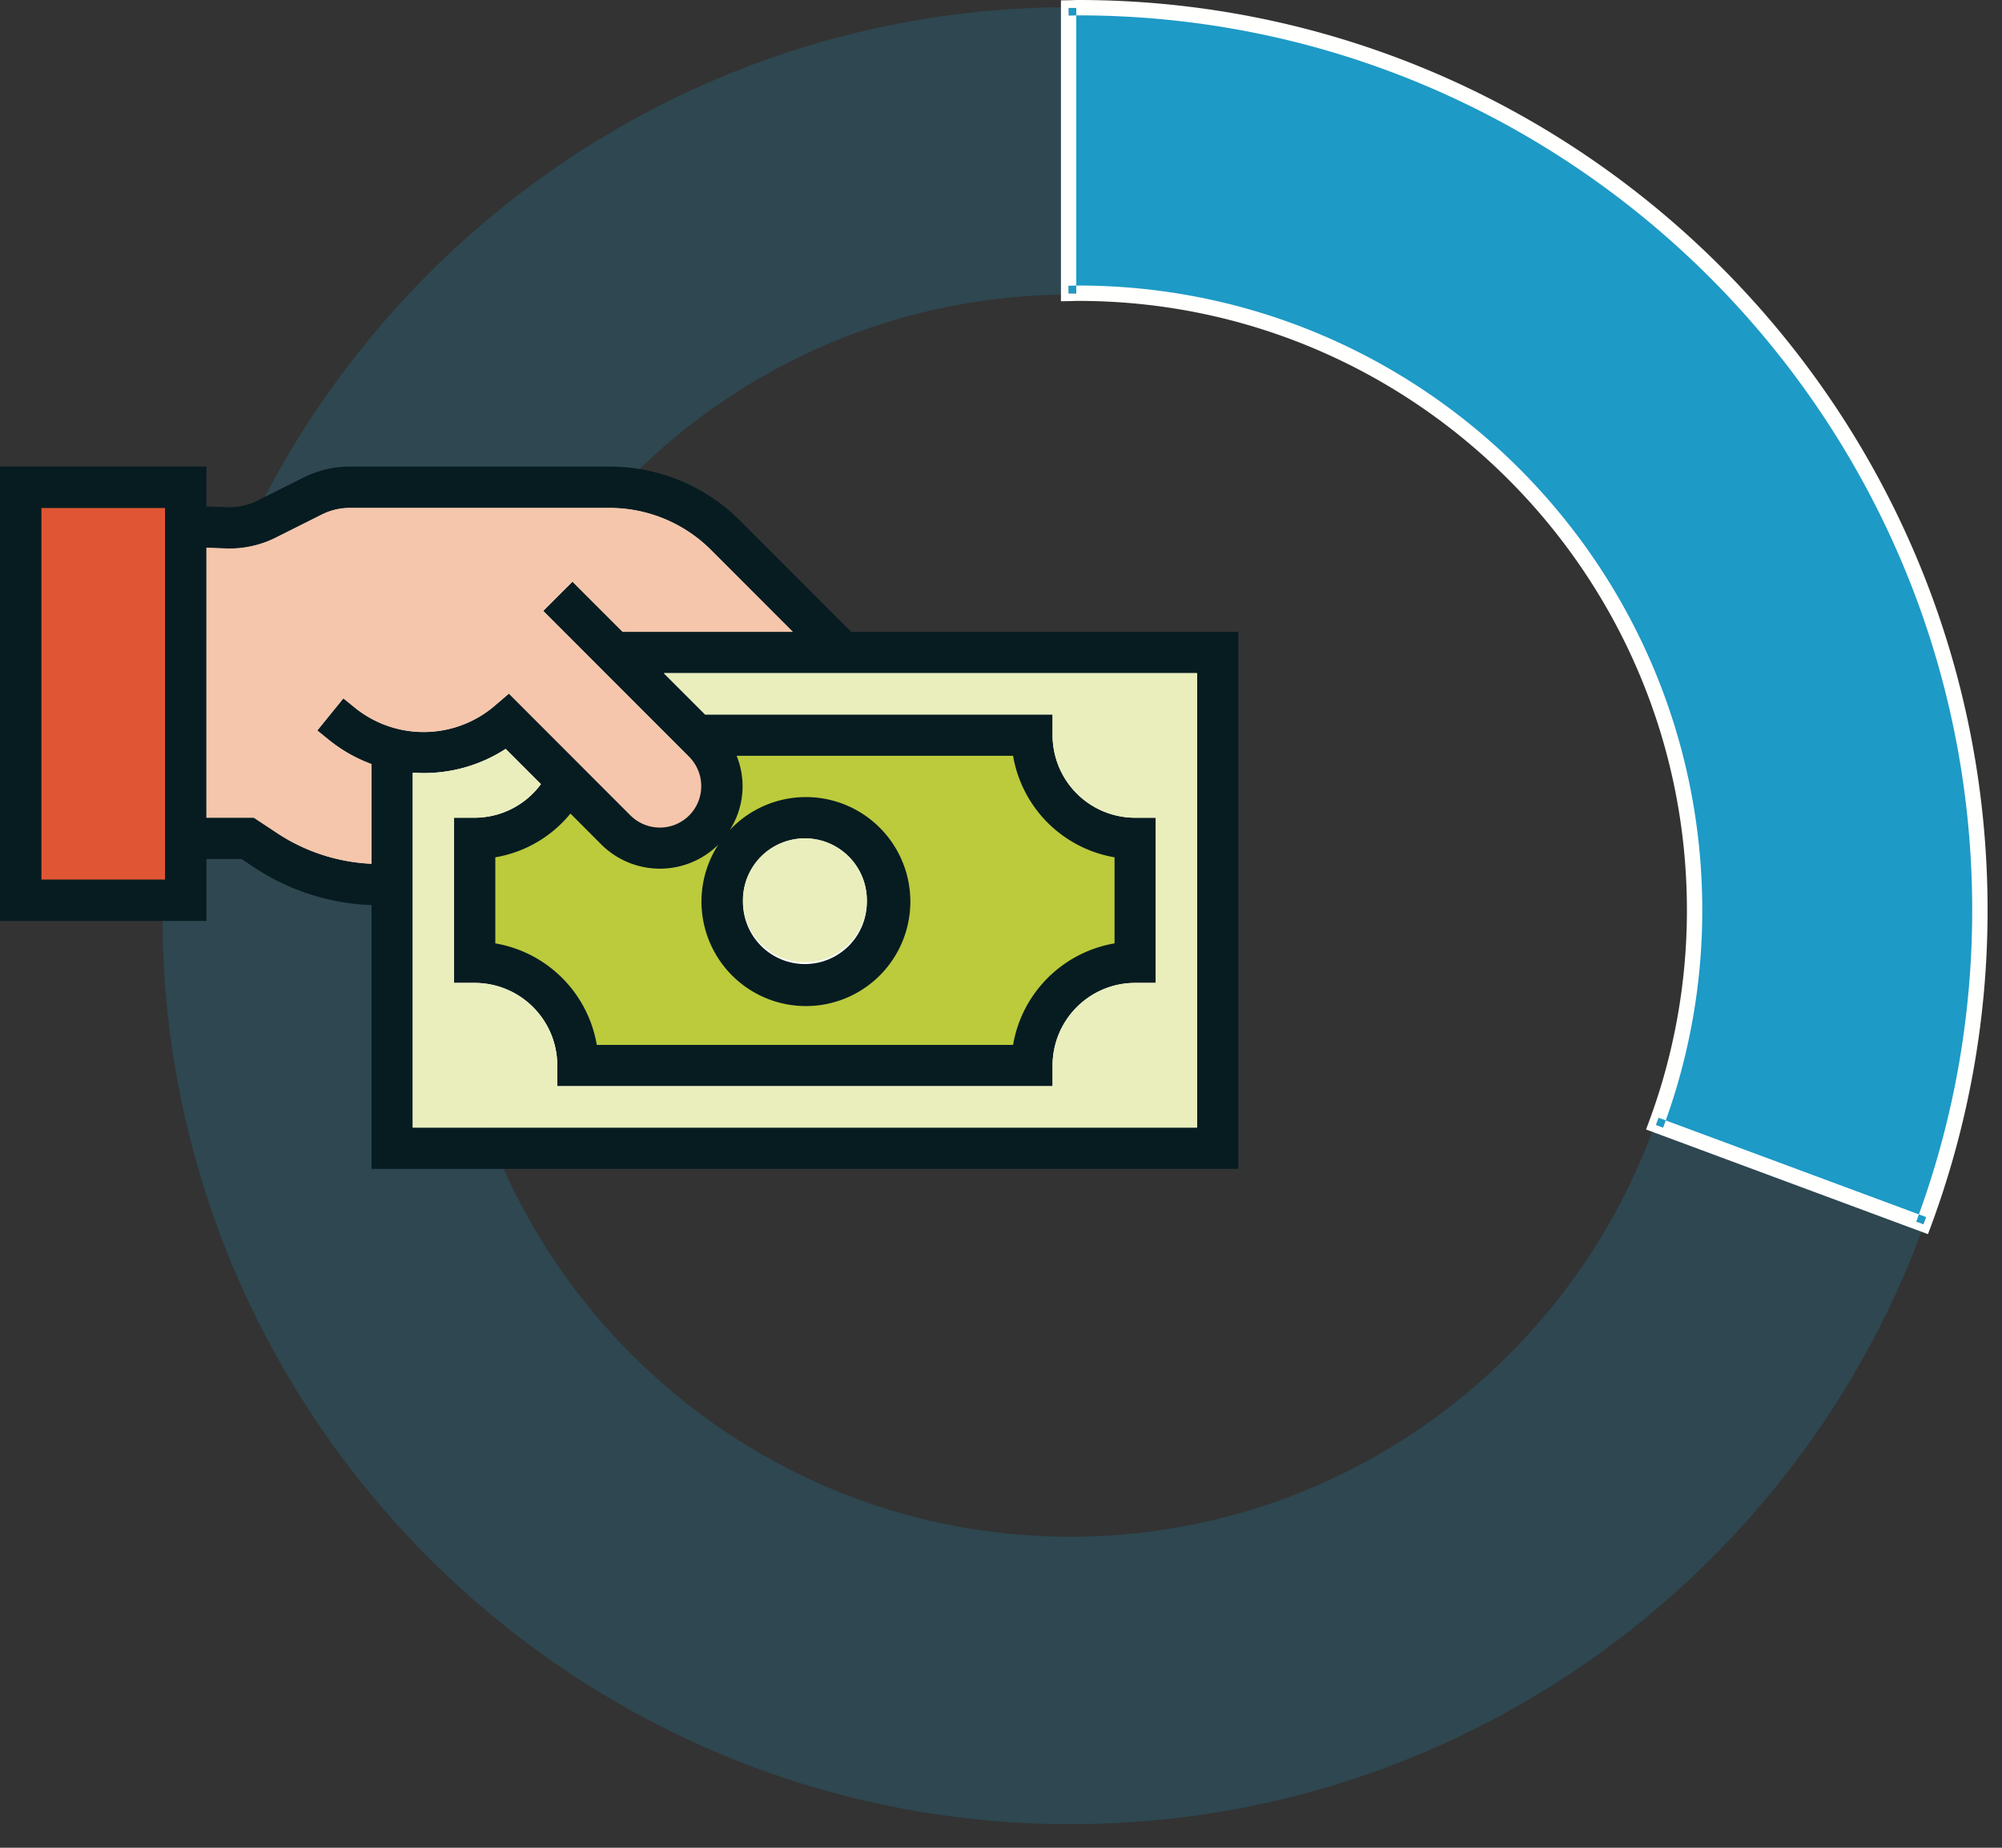
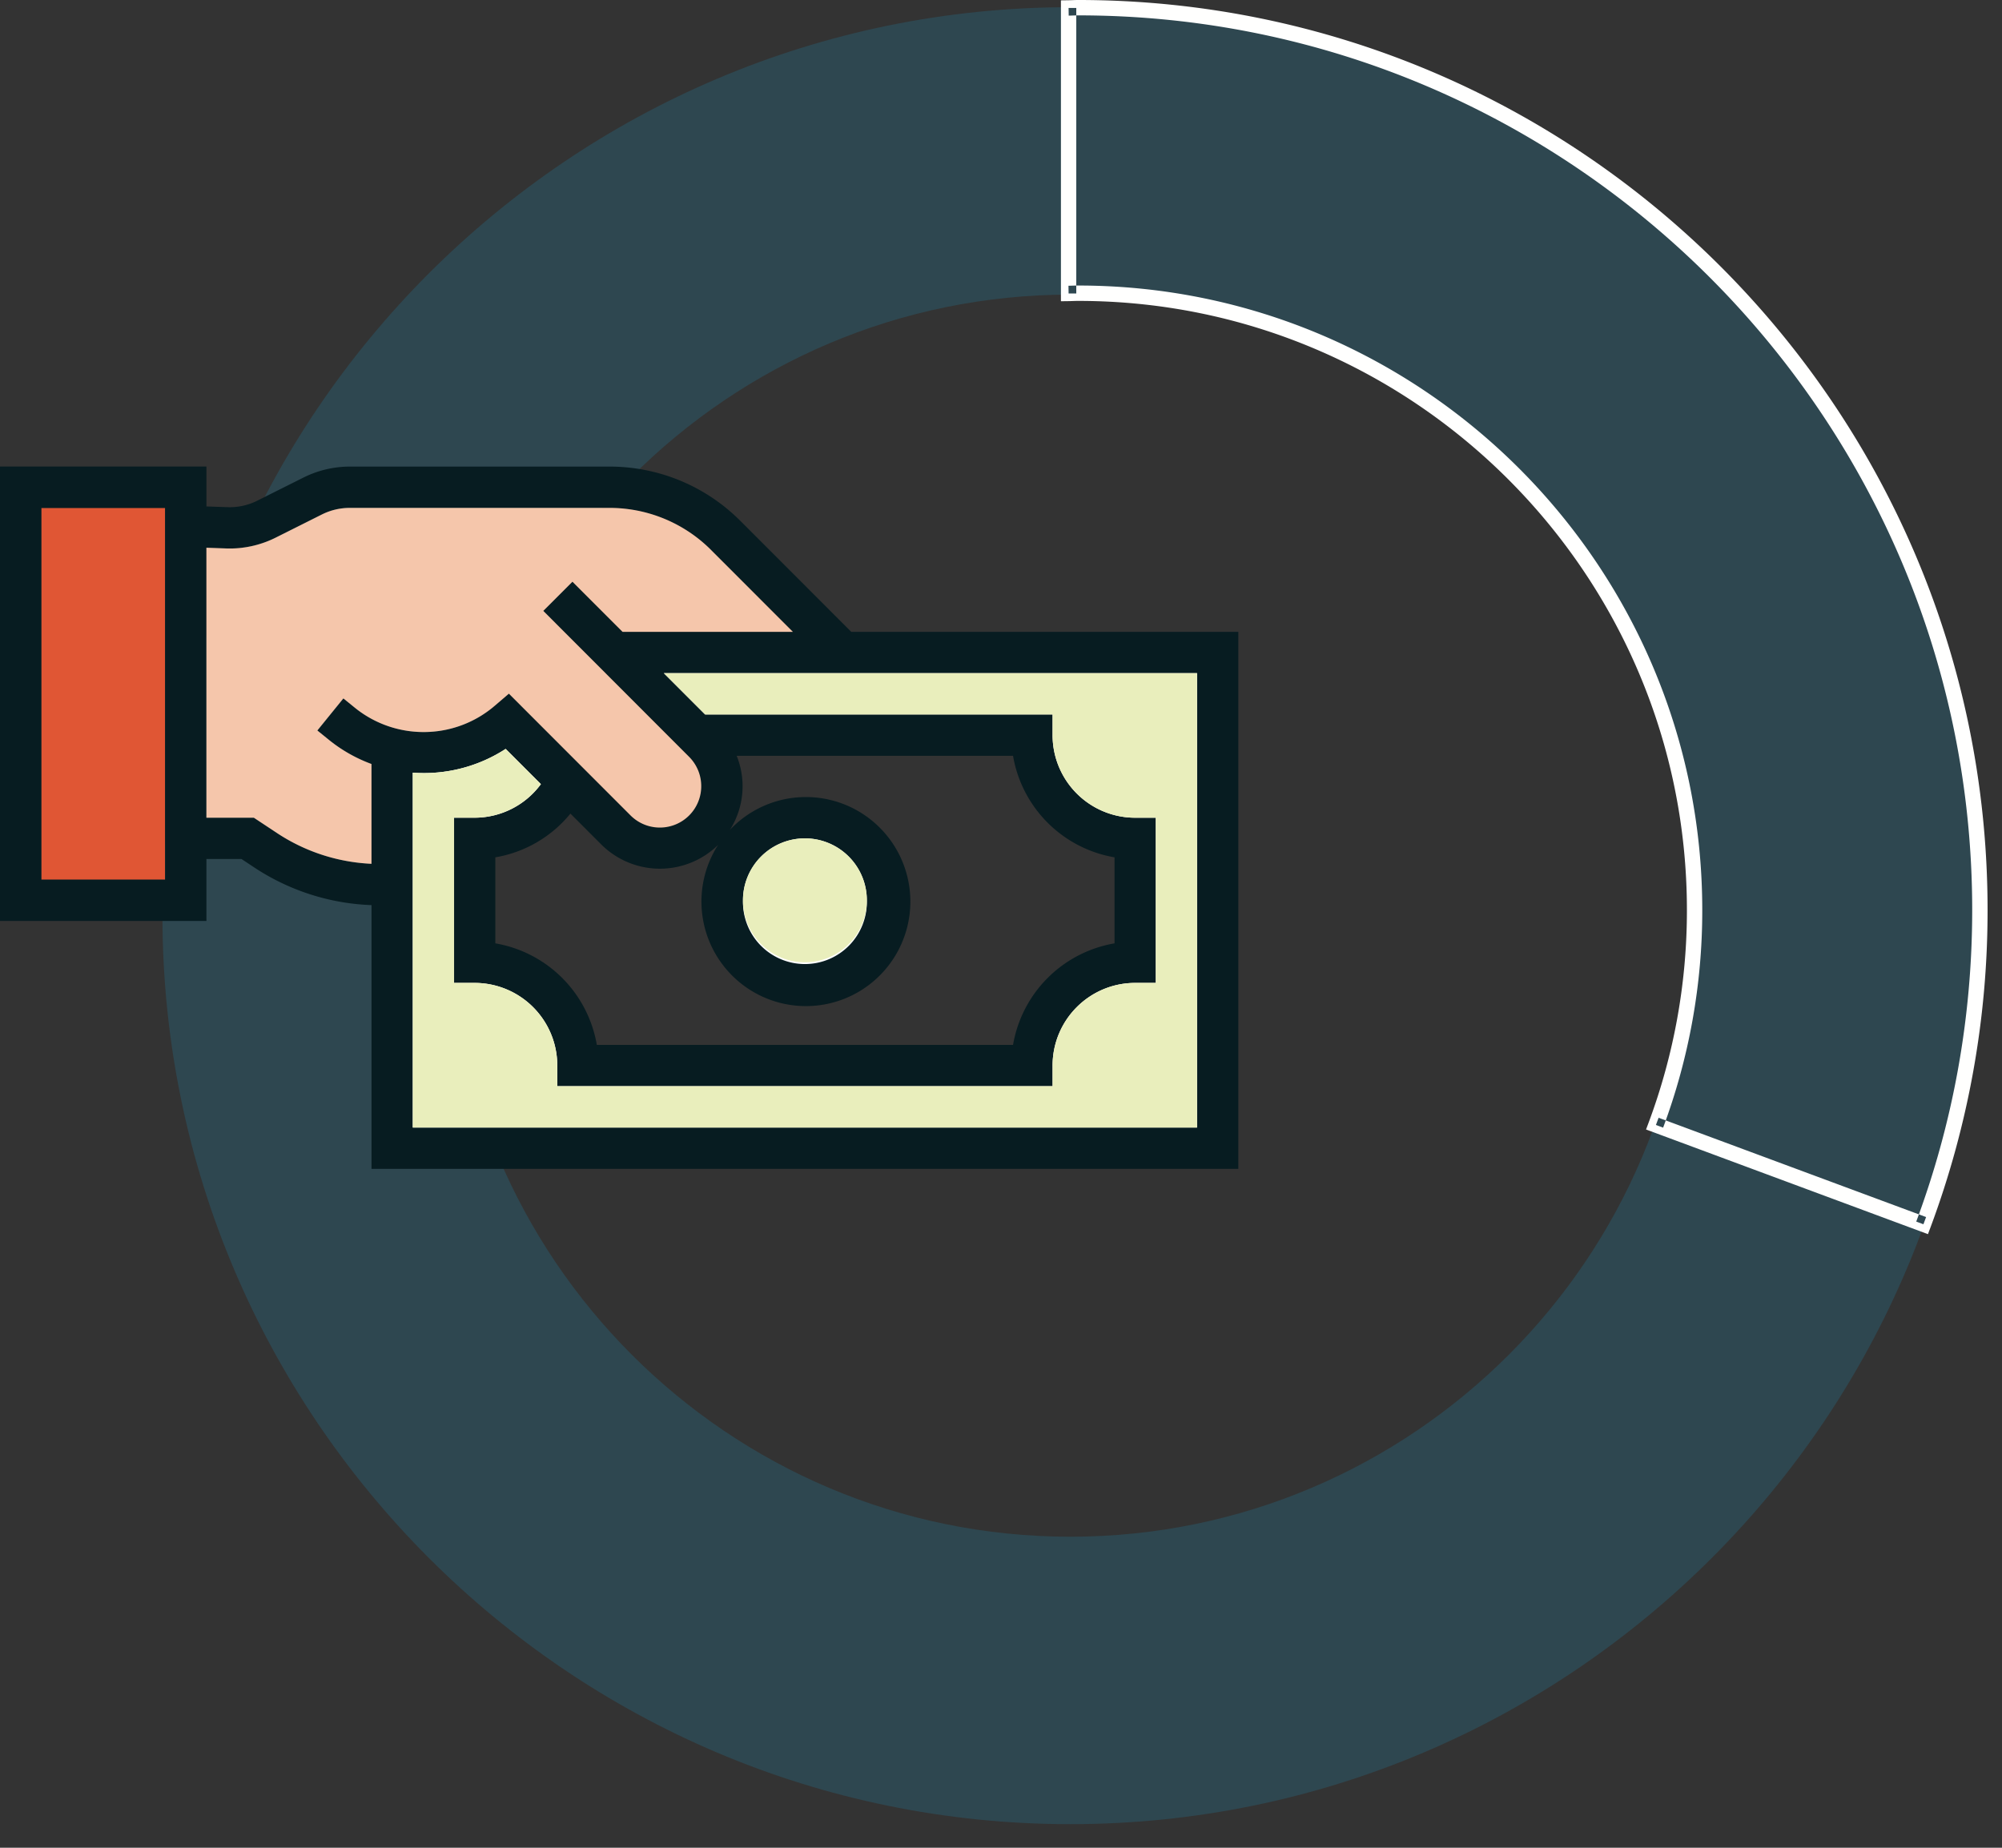
<svg xmlns="http://www.w3.org/2000/svg" width="78" height="72" viewBox="0 0 78 72">
  <rect x="0" y="0" width="78" height="72" fill="#333333" stroke="none" />
  <g fill="none" fill-rule="evenodd">
    <path d="M41.7 59.88c-13.332 0-24.179-10.856-24.179-24.2s10.847-24.2 24.179-24.2c13.333 0 24.179 10.856 24.179 24.2S55.033 59.88 41.7 59.88m0-59.6C22.196.28 6.329 16.16 6.329 35.68c0 19.52 15.867 35.401 35.371 35.401 19.505 0 35.372-15.88 35.372-35.4C77.072 16.16 61.205.278 41.7.278" fill-opacity=".2" fill="#1C9AC5" />
-     <path d="M66.023 35.459c0-13.253-10.772-24.034-24.013-24.034-.126 0-.25.008-.376.01V.31c.126-.002.25-.01.376-.01 19.37 0 35.129 15.772 35.129 35.159 0 4.305-.778 8.431-2.2 12.246l-10.422-3.87a23.9 23.9 0 0 0 1.506-8.376" fill="#1D9AC6" />
    <path d="M66.023 35.459h.299c0-13.419-10.905-24.333-24.312-24.333-.138 0-.264.007-.381.009l.005.3h.299V.31h-.3l.005.299c.136-.002.258-.01.372-.01 9.603 0 18.309 3.909 24.616 10.222 6.308 6.314 10.213 15.027 10.213 24.638 0 4.269-.771 8.359-2.18 12.141l.28.105.104-.281-10.422-3.869-.104.28.28.105a24.209 24.209 0 0 0 1.525-8.481h-.598a23.645 23.645 0 0 1-1.487 8.272l-.105.281 10.983 4.078.105-.28a35.323 35.323 0 0 0 2.218-12.351C77.437 15.906 61.546.001 42.01 0c-.14 0-.265.009-.38.01l-.295.004v11.724l.304-.004c.134-.002.256-.009.37-.009 6.539 0 12.466 2.661 16.76 6.959 4.296 4.299 6.954 10.231 6.955 16.775h.299z" fill="#FFFFFE" />
    <path fill="#E05634" d="M1.608 34.278h4.824V19.792H1.608z" />
-     <path d="M12.365 28.465l1.014-1.251.466.379a4.26 4.26 0 0 0 5.42-.081l.563-.482 4.743 4.747a1.613 1.613 0 1 0 2.276-2.287l-5.68-5.685 1.137-1.137 1.952 1.953h6.635l-3.176-3.18a5.59 5.59 0 0 0-3.981-1.65h-10.11c-.374 0-.744.088-1.08.256l-1.8.902a4.03 4.03 0 0 1-1.944.422l-.758-.027v10.52H9.89l.894.592a7.253 7.253 0 0 0 3.689 1.204v-3.89a5.851 5.851 0 0 1-1.638-.923l-.471-.382z" fill="#FFFFFE" />
    <path d="M28.852 20.304a7.19 7.19 0 0 0-5.118-2.123H13.625a4.053 4.053 0 0 0-1.798.426l-1.802.902a2.381 2.381 0 0 1-1.167.253l-.816-.028V18.18H0v17.707h8.042v-2.415h1.367l.486.322a8.863 8.863 0 0 0 4.579 1.475v10.276h33.773V24.62H33.165l-4.313-4.317zM1.609 34.278h4.824V19.792H1.609v14.486zm12.865-.618a7.253 7.253 0 0 1-3.689-1.204l-.894-.592H8.042v-10.52l.758.027a4.03 4.03 0 0 0 1.944-.422l1.8-.902a2.417 2.417 0 0 1 1.081-.256h10.109a5.59 5.59 0 0 1 3.981 1.65l3.176 3.18h-6.635l-1.952-1.953-1.137 1.137 5.68 5.686a1.614 1.614 0 0 1-2.276 2.287l-4.744-4.748-.562.482a4.26 4.26 0 0 1-5.42.08l-.467-.377-1.013 1.25.471.382a5.827 5.827 0 0 0 1.638.924v3.889zm14.564 4.788a4.066 4.066 0 0 0 5.564-.805 4.074 4.074 0 0 0-.55-5.6 4.066 4.066 0 0 0-5.615.295 3.171 3.171 0 0 0 .264-2.888h10.768a4.84 4.84 0 0 0 3.954 3.957v3.352a4.84 4.84 0 0 0-3.954 3.958H23.253a4.842 4.842 0 0 0-3.954-3.958v-3.352a4.807 4.807 0 0 0 2.925-1.704l1.213 1.214a3.237 3.237 0 0 0 4.543.004 4.075 4.075 0 0 0 1.058 5.527zm17.601 5.488H16.082V30.108a5.843 5.843 0 0 0 3.619-.925l1.372 1.373a3.206 3.206 0 0 1-2.578 1.308h-.805v6.438h.805a3.218 3.218 0 0 1 3.216 3.219v.805H41.01v-.805a3.218 3.218 0 0 1 3.216-3.22h.805v-6.437h-.805a3.218 3.218 0 0 1-3.216-3.22v-.804H27.472l-1.608-1.61h20.775v17.706z" fill="#071C21" />
-     <path d="M29.038 38.448a4.067 4.067 0 0 0 5.565-.805 4.074 4.074 0 0 0-.551-5.6 4.065 4.065 0 0 0-5.614.295 3.17 3.17 0 0 0 .263-2.888h10.768a4.842 4.842 0 0 0 3.954 3.957v3.352a4.84 4.84 0 0 0-3.954 3.958H23.253a4.84 4.84 0 0 0-3.954-3.958v-3.352a4.81 4.81 0 0 0 2.926-1.704l1.212 1.214a3.237 3.237 0 0 0 4.543.004 4.076 4.076 0 0 0 1.058 5.527" fill="#BBCB3C" />
    <path d="M46.639 43.935H16.083V30.108a5.846 5.846 0 0 0 3.618-.926l1.372 1.373a3.205 3.205 0 0 1-2.578 1.308h-.804v6.438h.804a3.22 3.22 0 0 1 3.217 3.22v.804H41.01v-.804c0-1.778 1.44-3.22 3.217-3.22h.804v-6.438h-.804a3.218 3.218 0 0 1-3.217-3.219v-.805H27.472l-1.608-1.609h20.775v17.705z" fill="#FFFFFE" />
    <path d="M28.948 35.083a2.413 2.413 0 0 1 2.412-2.415 2.413 2.413 0 0 1 2.412 2.415 2.413 2.413 0 1 1-4.824 0" fill="#FFFFFE" />
    <path d="M31.36 32.668a2.414 2.414 0 0 0 0 4.829 2.414 2.414 0 1 0 0-4.829" fill="#E9EEBC" />
    <path d="M46.639 26.23H25.864l1.608 1.61H41.01v.804a3.218 3.218 0 0 0 3.217 3.22h.804V38.3h-.804a3.219 3.219 0 0 0-3.217 3.22v.804H21.712v-.804a3.22 3.22 0 0 0-3.217-3.22h-.804v-6.438h.804a3.207 3.207 0 0 0 2.578-1.307L19.7 29.183a5.846 5.846 0 0 1-3.618.925v13.827h30.556V26.23z" fill="#E9EEBC" />
    <path d="M23.75 19.791H13.625a2.42 2.42 0 0 0-1.081.255l-1.8.902a2.884 2.884 0 0 1-.136.065l-.044.02a4.017 4.017 0 0 1-1.565.34h-.063c-.045 0-.091 0-.136-.003l-.758-.027v10.52H9.89l.894.592a7.26 7.26 0 0 0 3.689 1.204V29.77a5.84 5.84 0 0 1-1.638-.924l-.471-.382 1.014-1.25.466.378.067.053a4.251 4.251 0 0 0 2.579.88h.025a4.247 4.247 0 0 0 2.626-.913l.024-.019c.007-.006.014-.01.02-.017.003 0 .004-.002.006-.004.014-.01.027-.022.04-.034l.033-.027.563-.482 4.744 4.748c.312.311.72.468 1.128.47h.019a1.61 1.61 0 0 0 1.603-1.617c0-.413-.16-.826-.474-1.14l-5.68-5.686 1.136-1.137 1.952 1.953h6.635l-3.176-3.179a5.702 5.702 0 0 0-.158-.153l-.054-.05-.051-.045-.028-.025a5.59 5.59 0 0 0-3.64-1.377h-.034" fill="#F5C6AB" />
    <path d="M26.852 31.773zm-14.488-3.308l.471.382a5.84 5.84 0 0 0 1.638.924v3.889-3.89a5.84 5.84 0 0 1-1.638-.923l-.47-.382zm6.777-.852zm2.027-3.808l5.68 5.686-5.68-5.686zm6.547-2.363l3.175 3.179-3.175-3.18zM8.04 21.344l.758.027-.758-.027zm2.522-.311a4.03 4.03 0 0 1-1.594.34H9a4.012 4.012 0 0 0 1.564-.34zm13.171-1.241h-10.11c-.373 0-.745.087-1.08.255l-1.8.902 1.8-.902a2.412 2.412 0 0 1 1.08-.255h10.11z" fill="#3A3633" />
  </g>
</svg>